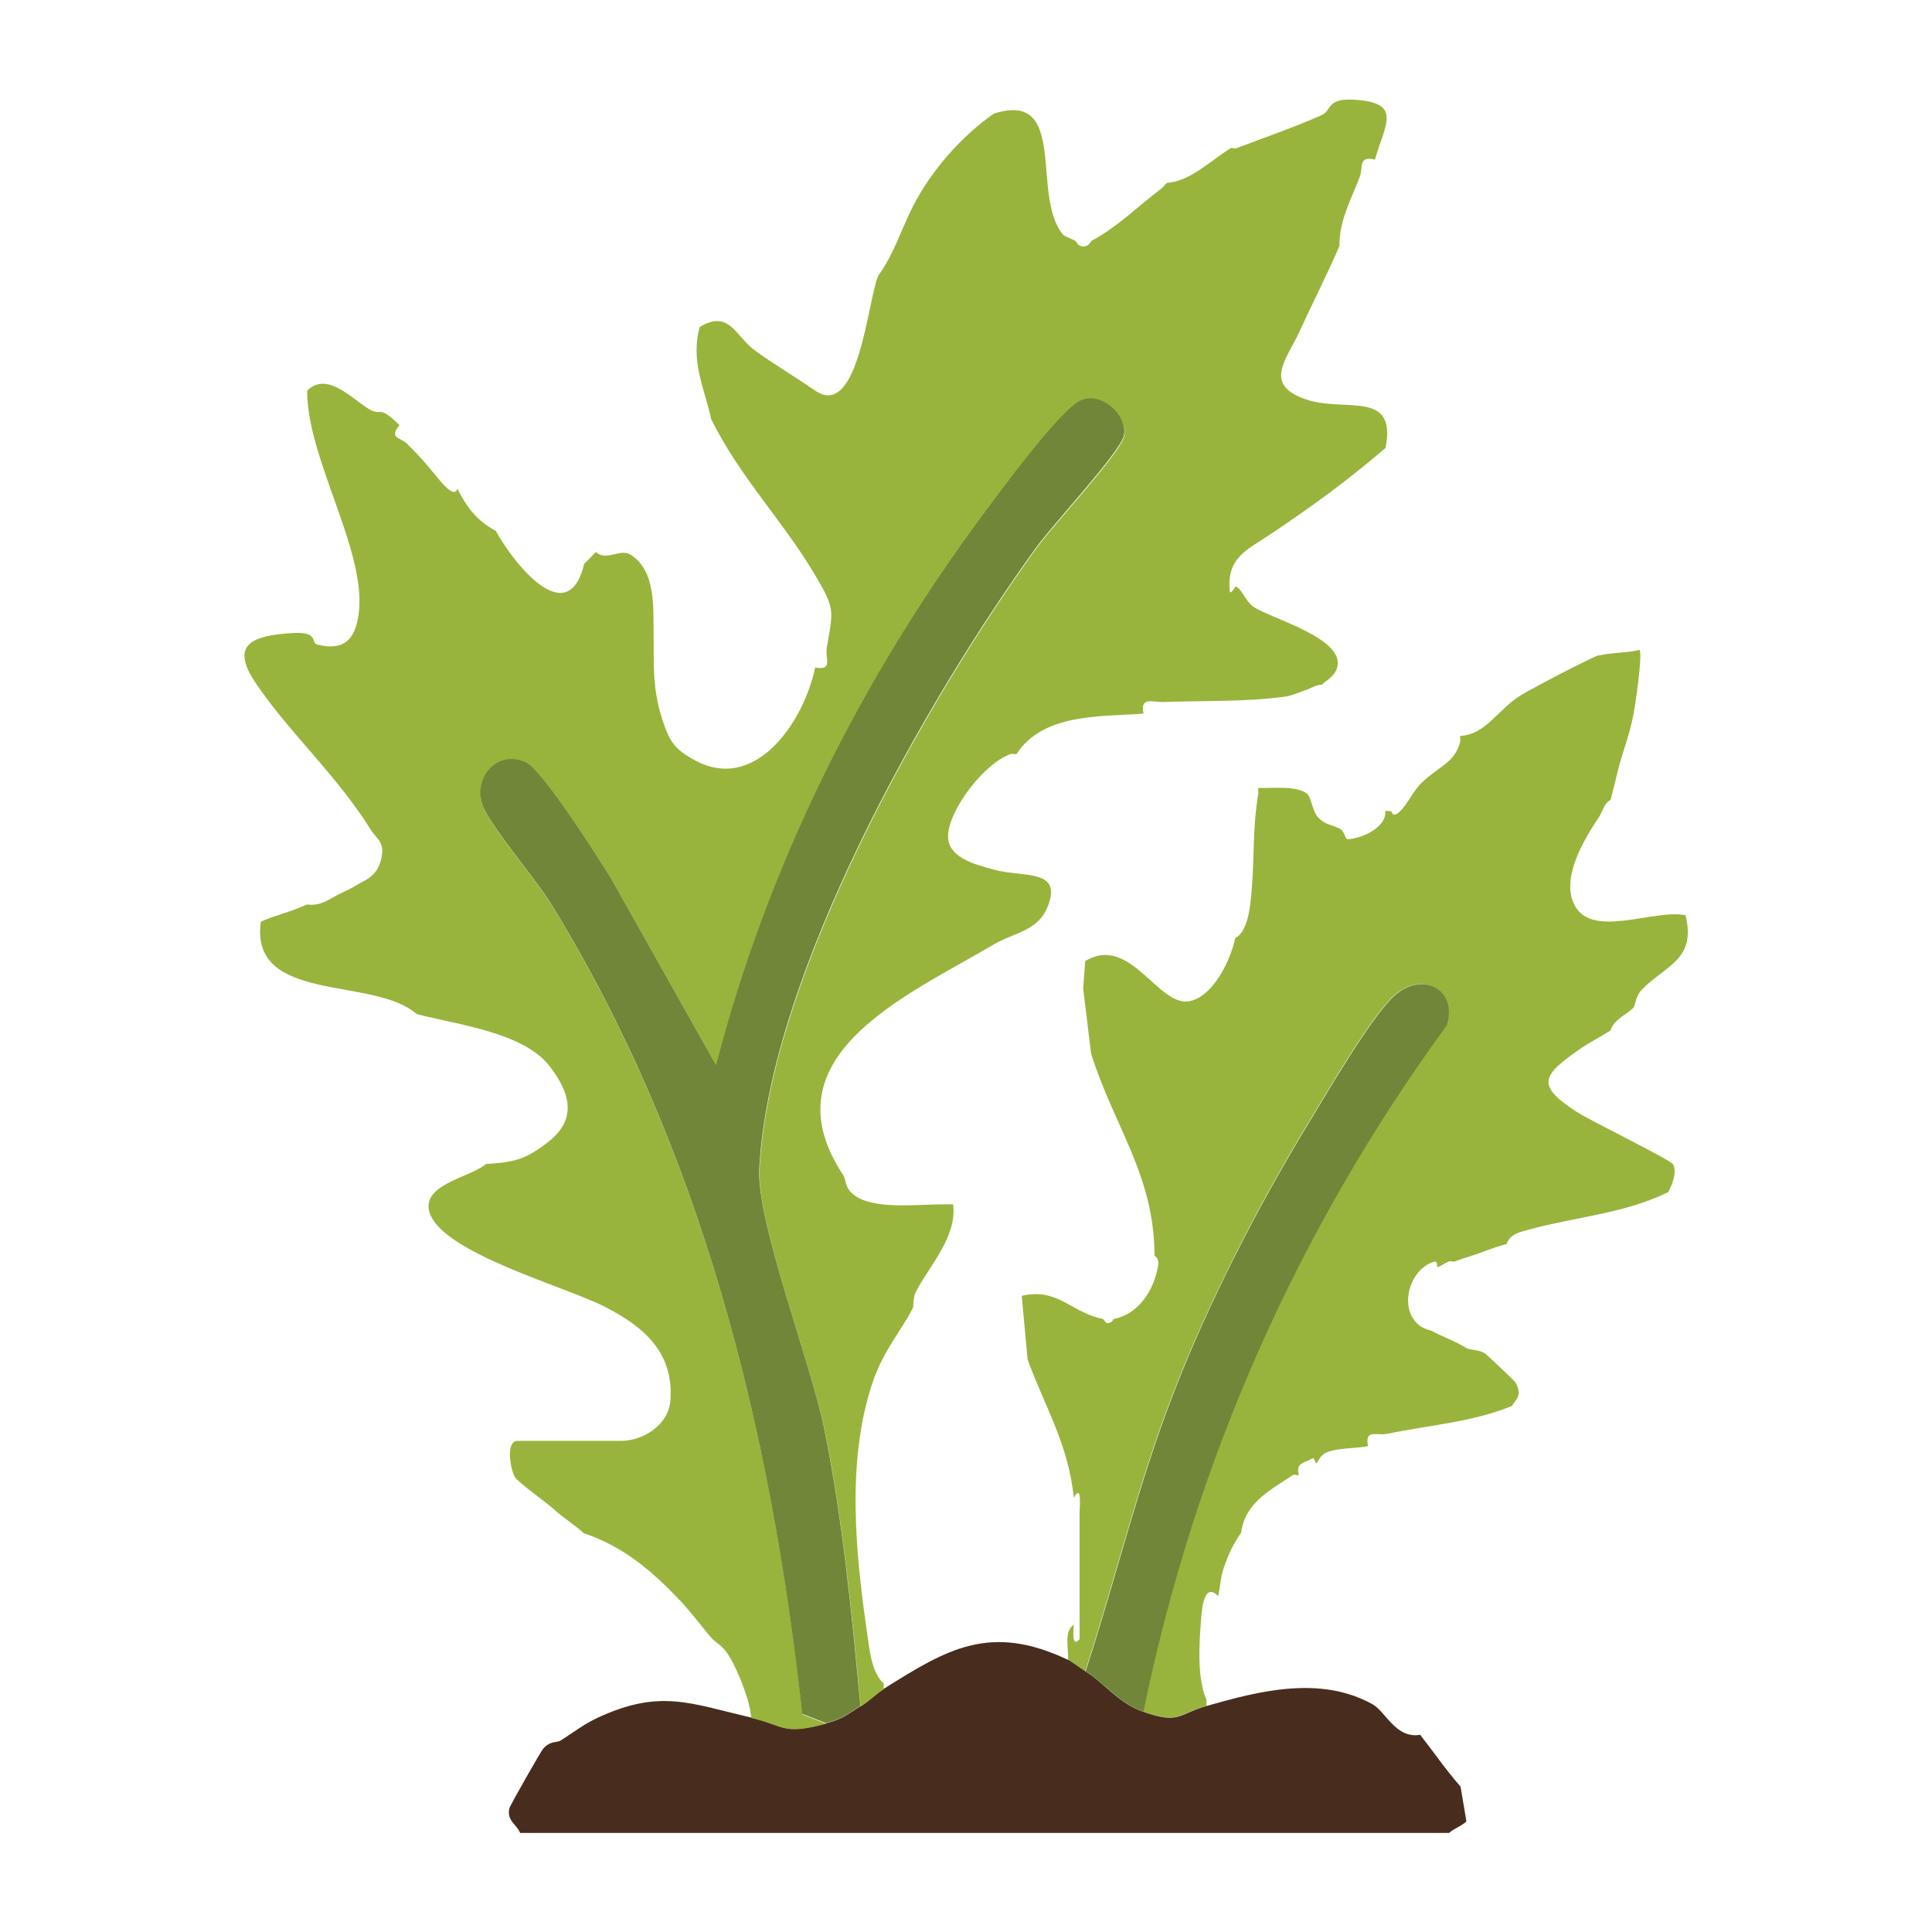
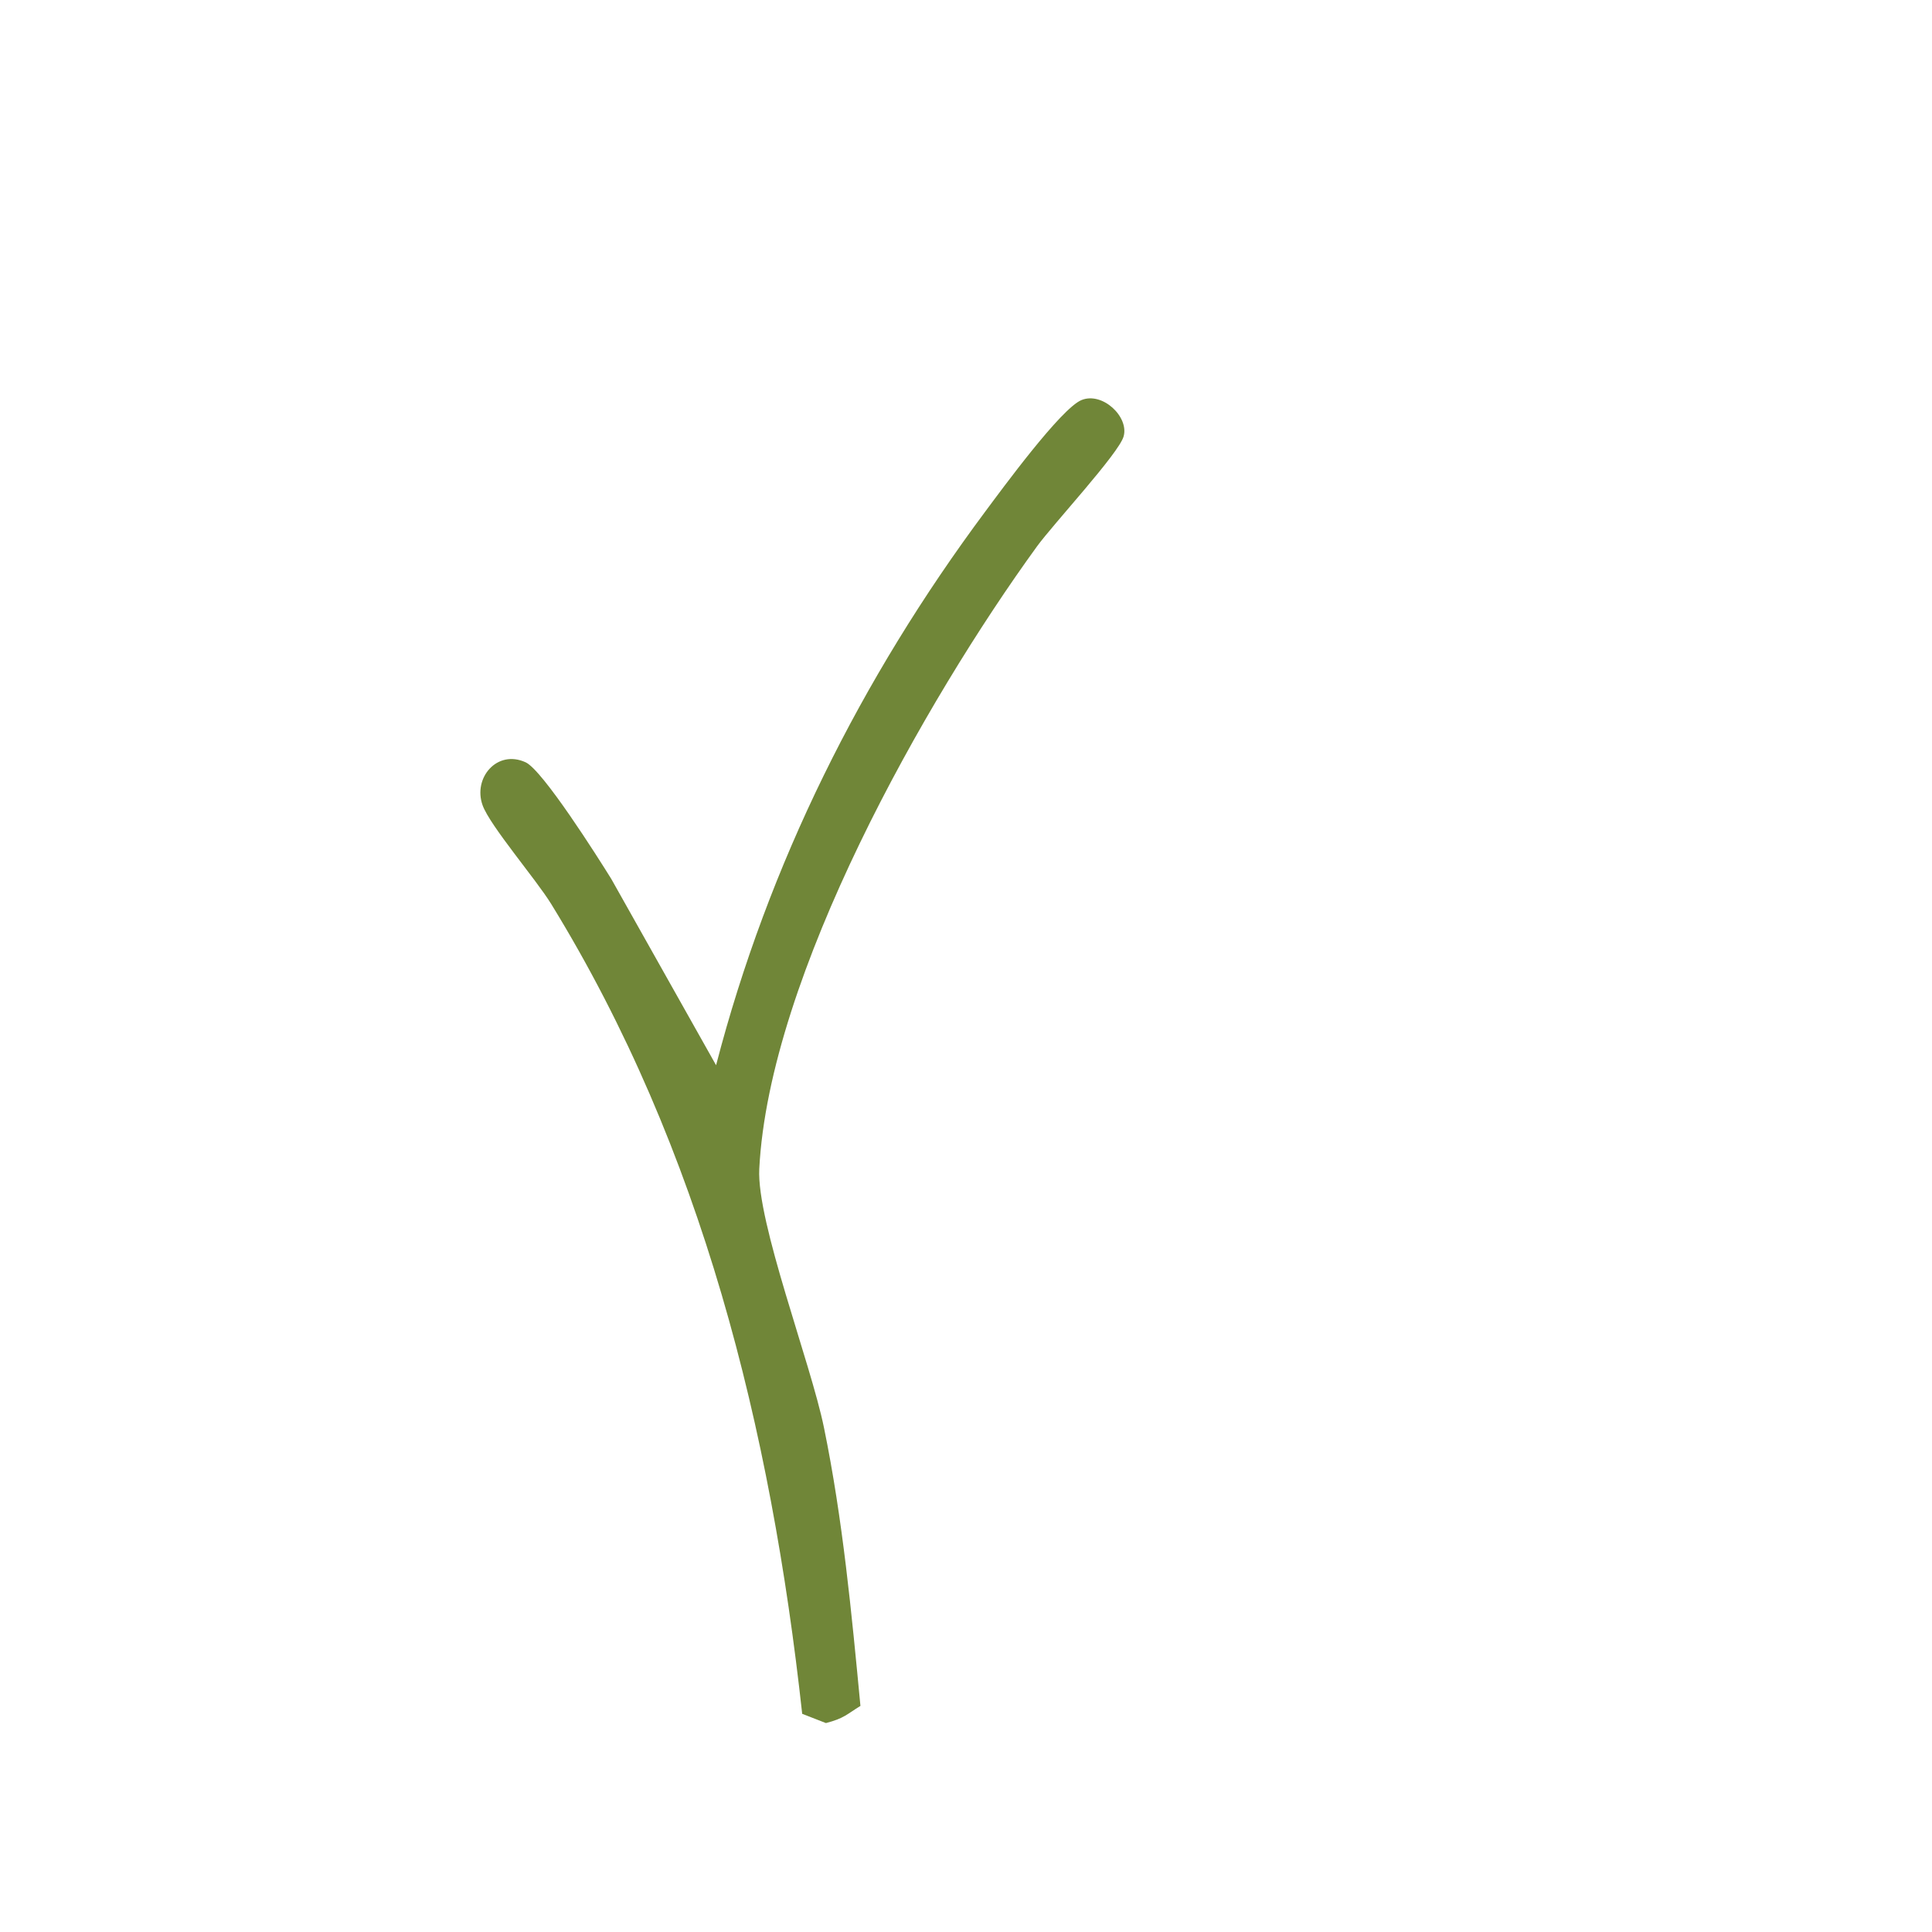
<svg xmlns="http://www.w3.org/2000/svg" id="Text" viewBox="0 0 140 140">
  <defs>
    <style>      .cls-1 {        fill: #99b43c;      }      .cls-2 {        fill: #482d1f;      }      .cls-3 {        fill: #708638;      }    </style>
  </defs>
-   <path class="cls-1" d="m115.88,47.51c.65-.22,2.14-.19,2.92-.42.25.26-.28,3.86-.42,4.6-.3,1.68-.91,3.01-1.25,4.6-.13.58-.29,1.12-.42,1.67-.51.28-.58.87-.84,1.25-1.07,1.59-2.88,4.54-1.7,6.51,1.36,2.25,5.76.14,7.97.6.8,3.24-1.45,3.62-3.18,5.41-.45.47-.46,1.13-.59,1.28-.4.47-1.43.83-1.67,1.67-.62.38-1.6.92-2.09,1.25-2.85,1.98-3.37,2.67-.42,4.6,1.07.7,6.83,3.49,7.04,3.84.32.56-.06,1.47-.35,2.02-3.16,1.55-6.71,1.79-10.05,2.7-.67.19-1.39.3-1.66,1.06-1.15.3-1.75.61-2.51.84-.46.14-.82.27-1.25.42-.13.04-.3-.05-.42,0-.28.11-.55.33-.84.42-.02,0,.03-.48-.2-.41-2.2.63-2.8,4.47-.21,5.01.37.26,1.72.74,2.51,1.25.25.16.94.11,1.36.4.15.1,2.14,1.97,2.21,2.11.59,1.07-.13,1.3-.23,1.68-2.89,1.19-6.02,1.39-9.07,2.03-.77.16-1.63-.38-1.39.89-.89.19-2.11.1-3,.46-.5.2-.64.74-.76.8l-.2-.41c-.66.42-1.29.3-1.05,1.24-.1.06-.32-.06-.42,0-1.51,1.02-3.5,1.98-3.76,4.18-.64.93-.87,1.46-1.25,2.51-.25.7-.26,1.42-.42,2.09-1.12-1.18-1.21,1.41-1.25,1.89-.13,1.63-.27,4.14.41,5.64v.42c-2.04.58-1.97,1.34-4.6.42,3.7-18.09,11.13-34.88,21.99-49.75.8-2.68-1.86-3.93-3.82-2.12-1.7,1.56-4.86,7.01-6.22,9.25-3.69,6.07-7.18,12.89-9.76,19.51-2.56,6.58-4.19,13.48-6.38,20.17-.36-.22-1.19-.8-1.25-.84.06-.79-.32-2.04.42-2.51,0,.26-.2,1.75.42,1.04,0-3.07,0-6.13,0-9.2,0-.32.18-2.17-.42-1.04-.38-3.89-2.14-6.68-3.35-10.04l-.42-4.6c2.62-.61,3.6,1.23,5.86,1.67.1.02.19.31.34.31.35,0,.43-.3.5-.31,1.77-.36,2.86-2.06,3.17-3.79.12-.65-.25-.76-.25-.81-.02-5.84-2.94-9.33-4.6-14.64l-.57-4.7.15-1.99c3.32-1.99,5.32,3.49,7.65,2.89,1.68-.43,2.89-2.98,3.22-4.56,1-.48,1.12-2.65,1.2-3.61.2-2.39.05-4.36.47-6.84.02-.13-.02-.28,0-.42.97.03,2.71-.18,3.49.38.38.27.38,1.23.85,1.75.52.57,1.07.54,1.59.84.35.2.36.74.53.74.88,0,2.86-.8,2.74-2.04.13-.04.29.04.42,0,.03,0,.11.55.62.05.6-.57.95-1.49,1.66-2.16,1.24-1.16,2.35-1.41,2.73-2.91.03-.13-.03-.29,0-.42,1.86-.1,2.76-1.95,4.38-2.94.79-.49,4.96-2.68,5.66-2.91Z" />
-   <path class="cls-2" d="m77.41,120.27c.07.03.9.62,1.25.84,1.37.84,2.36,2.29,4.18,2.93,2.63.93,2.56.16,4.6-.42,3.82-1.09,8.22-2.22,12.01-.13.97.54,1.69,2.52,3.46,2.22,1.05,1.34,1.74,2.38,2.93,3.76l.42,2.51c-.26.3-.94.54-1.25.84H37.69c-.23-.6-.99-.89-.78-1.78.06-.24,2.28-4.12,2.44-4.31.53-.61.99-.43,1.27-.6.83-.52,1.69-1.2,2.72-1.67,4.48-2.07,6.65-1.04,11.08,0,2.51.59,2.25,1.27,5.44.42,1.31-.35,1.49-.63,2.51-1.25.63-.39,1.15-.92,1.67-1.25,4.61-2.9,7.72-4.78,13.38-2.09Z" />
-   <path class="cls-3" d="m78.67,121.1c2.19-6.7,3.82-13.59,6.38-20.17,2.57-6.63,6.07-13.44,9.76-19.51,1.36-2.24,4.52-7.69,6.22-9.25,1.96-1.81,4.62-.57,3.82,2.12-10.86,14.87-18.29,31.66-21.99,49.75-1.82-.64-2.81-2.09-4.18-2.93Z" />
-   <path class="cls-1" d="m99.57,11.55c-1.15-.25-.79.6-1.03,1.25-.62,1.63-1.51,3.21-1.48,5.03-.92,2.13-1.97,4.17-2.93,6.27-.9,1.96-2.73,3.87.73,4.91,2.7.82,6.38-.72,5.54,3.45-2.82,2.42-5.28,4.2-8.36,6.27-1.67,1.12-3.2,1.68-2.92,4.19.21.01.38-.43.41-.42.38.05.75,1.09,1.27,1.45,1.24.87,6.68,2.27,6.1,4.42-.2.72-.97,1.02-1.09,1.24-.46,0-.84.29-1.25.42-.36.12-1,.38-1.25.42-2.84.43-6.13.31-9.01.42-.8.03-1.68-.43-1.44.84-3.14.24-7.26-.04-9.2,2.93-.14.03-.3-.04-.42,0-1.86.64-4.35,3.85-4.53,5.76-.17,1.73,1.92,2.23,3.28,2.61,2.11.59,4.92-.08,3.99,2.53-.69,1.96-2.47,2-3.99,2.91-6.1,3.62-16.64,8.05-10.87,16.73.18.27.08.77.6,1.27,1.37,1.32,4.98.78,6.93.82.14,0,.28,0,.42,0,.28,2.39-1.7,4.4-2.69,6.32-.25.48-.15,1.04-.24,1.21-.84,1.65-2.15,3.09-2.93,5.44-1.88,5.65-1.22,12.27-.37,18.14.17,1.14.3,2.81,1.2,3.61v.42c-.53.33-1.05.87-1.67,1.25-.64-6.73-1.28-13.52-2.64-20.15-.97-4.71-4.89-14.89-4.69-18.76.71-13.95,12-33.91,20.12-45.1,1.16-1.6,5.93-6.73,6.28-7.97.4-1.42-1.53-3.26-3.05-2.64-1.49.61-5.76,6.45-6.99,8.1-8.96,12.07-15.69,25.51-19.49,40.1l-7.6-13.51c-.97-1.55-4.96-7.87-6.2-8.44-2.07-.95-3.83,1.13-3.12,3.11.53,1.48,3.87,5.35,4.98,7.17,10.91,17.78,15.92,38.06,18.18,58.67l1.72.67c-3.19.85-2.93.17-5.44-.42-.05-1.22-.99-3.49-1.59-4.48-.52-.85-.97-.93-1.34-1.38-.64-.76-1.5-1.88-2.09-2.51-2.08-2.2-4.12-4.01-7.11-5.02-.67-.62-1.42-1.06-2.09-1.67-.62-.57-2.69-2.01-2.91-2.42-.33-.59-.66-2.6.2-2.6h7.53c1.56,0,3.43-1.16,3.55-2.93.25-3.48-1.91-5.32-4.72-6.77s-11.35-3.78-12.64-6.61c-1.02-2.24,2.88-2.76,3.99-3.75,2.03-.13,2.88-.3,4.6-1.67,2.06-1.66,1.45-3.58,0-5.44-1.91-2.45-6.72-2.99-9.62-3.76-3.14-2.76-12.1-.72-11.29-6.69.87-.41,2.15-.7,3.35-1.25,1.08.15,1.71-.48,2.51-.84.18-.08.73-.35.84-.42.76-.5,1.69-.66,2.01-1.99.32-1.29-.28-1.42-.76-2.19-2.46-3.95-6-7.12-8.36-10.66-1.96-2.93.1-3.4,2.75-3.57,1.85-.11,1.3.72,1.72.83,2.12.55,2.88-.55,3.06-2.5.41-4.52-3.79-11.07-3.76-15.89,1.48-1.49,3.4.76,4.6,1.4.83.44.55-.41,2.09,1.1-.81.96.06.87.54,1.34.93.91,1.37,1.44,2.18,2.42.13.16,1.27,1.65,1.47.83.67,1.35,1.43,2.35,2.79,3.07,1.21,2.23,5.2,7.39,6.41,2.37.31-.27.74-.76.84-.84.75.7,1.75-.28,2.5.19,1.86,1.14,1.65,3.86,1.68,5.67.04,2.12-.13,3.92.63,6.27.54,1.66.93,2.17,2.3,2.93,4.41,2.46,7.94-2.7,8.78-6.69,1.33.24.7-.66.84-1.43.49-2.77.59-2.83-.84-5.26-2.31-3.91-5.44-7.08-7.53-11.29-.52-2.33-1.51-4.23-.84-6.69,2.15-1.31,2.59.66,3.97,1.67s2.96,1.94,4.39,2.93c3.19,2.19,3.82-6.69,4.6-8.36,1.11-1.5,1.67-3.39,2.51-5.02,1.31-2.54,3.45-5.01,5.85-6.69,5.46-1.72,2.63,5.98,5.02,8.78.05.08.62.31.84.42.13.07.21.43.63.43s.51-.37.62-.43c1.86-.99,3.4-2.55,5.02-3.76.16-.12.27-.31.42-.42,1.68-.11,3.17-1.62,4.6-2.51.12-.05.3.05.42,0,2.03-.77,4.18-1.51,6.17-2.39.75-.33.36-1.22,2.25-1.13,3.7.18,2.35,1.76,1.62,4.35Z" />
-   <path class="cls-3" d="m62.36,123.61c-1.02.63-1.2.91-2.51,1.25l-1.72-.67c-2.26-20.62-7.26-40.9-18.18-58.67-1.11-1.81-4.45-5.69-4.98-7.17-.71-1.98,1.05-4.06,3.12-3.11,1.24.57,5.23,6.88,6.2,8.44l7.6,13.51c3.79-14.6,10.52-28.04,19.49-40.1,1.23-1.65,5.5-7.49,6.99-8.1,1.52-.62,3.46,1.22,3.05,2.64-.35,1.23-5.12,6.37-6.28,7.97-8.13,11.2-19.41,31.15-20.12,45.1-.2,3.87,3.73,14.05,4.69,18.76,1.36,6.63,2,13.42,2.64,20.15Z" />
+   <path class="cls-3" d="m62.36,123.61c-1.02.63-1.2.91-2.51,1.25l-1.72-.67c-2.26-20.62-7.26-40.9-18.18-58.67-1.11-1.81-4.45-5.69-4.98-7.17-.71-1.98,1.05-4.06,3.12-3.11,1.24.57,5.23,6.88,6.2,8.44l7.6,13.51c3.79-14.6,10.52-28.04,19.49-40.1,1.23-1.65,5.5-7.49,6.99-8.1,1.52-.62,3.46,1.22,3.05,2.64-.35,1.23-5.12,6.37-6.28,7.97-8.13,11.2-19.41,31.15-20.12,45.1-.2,3.87,3.73,14.05,4.69,18.76,1.36,6.63,2,13.42,2.64,20.15" />
</svg>